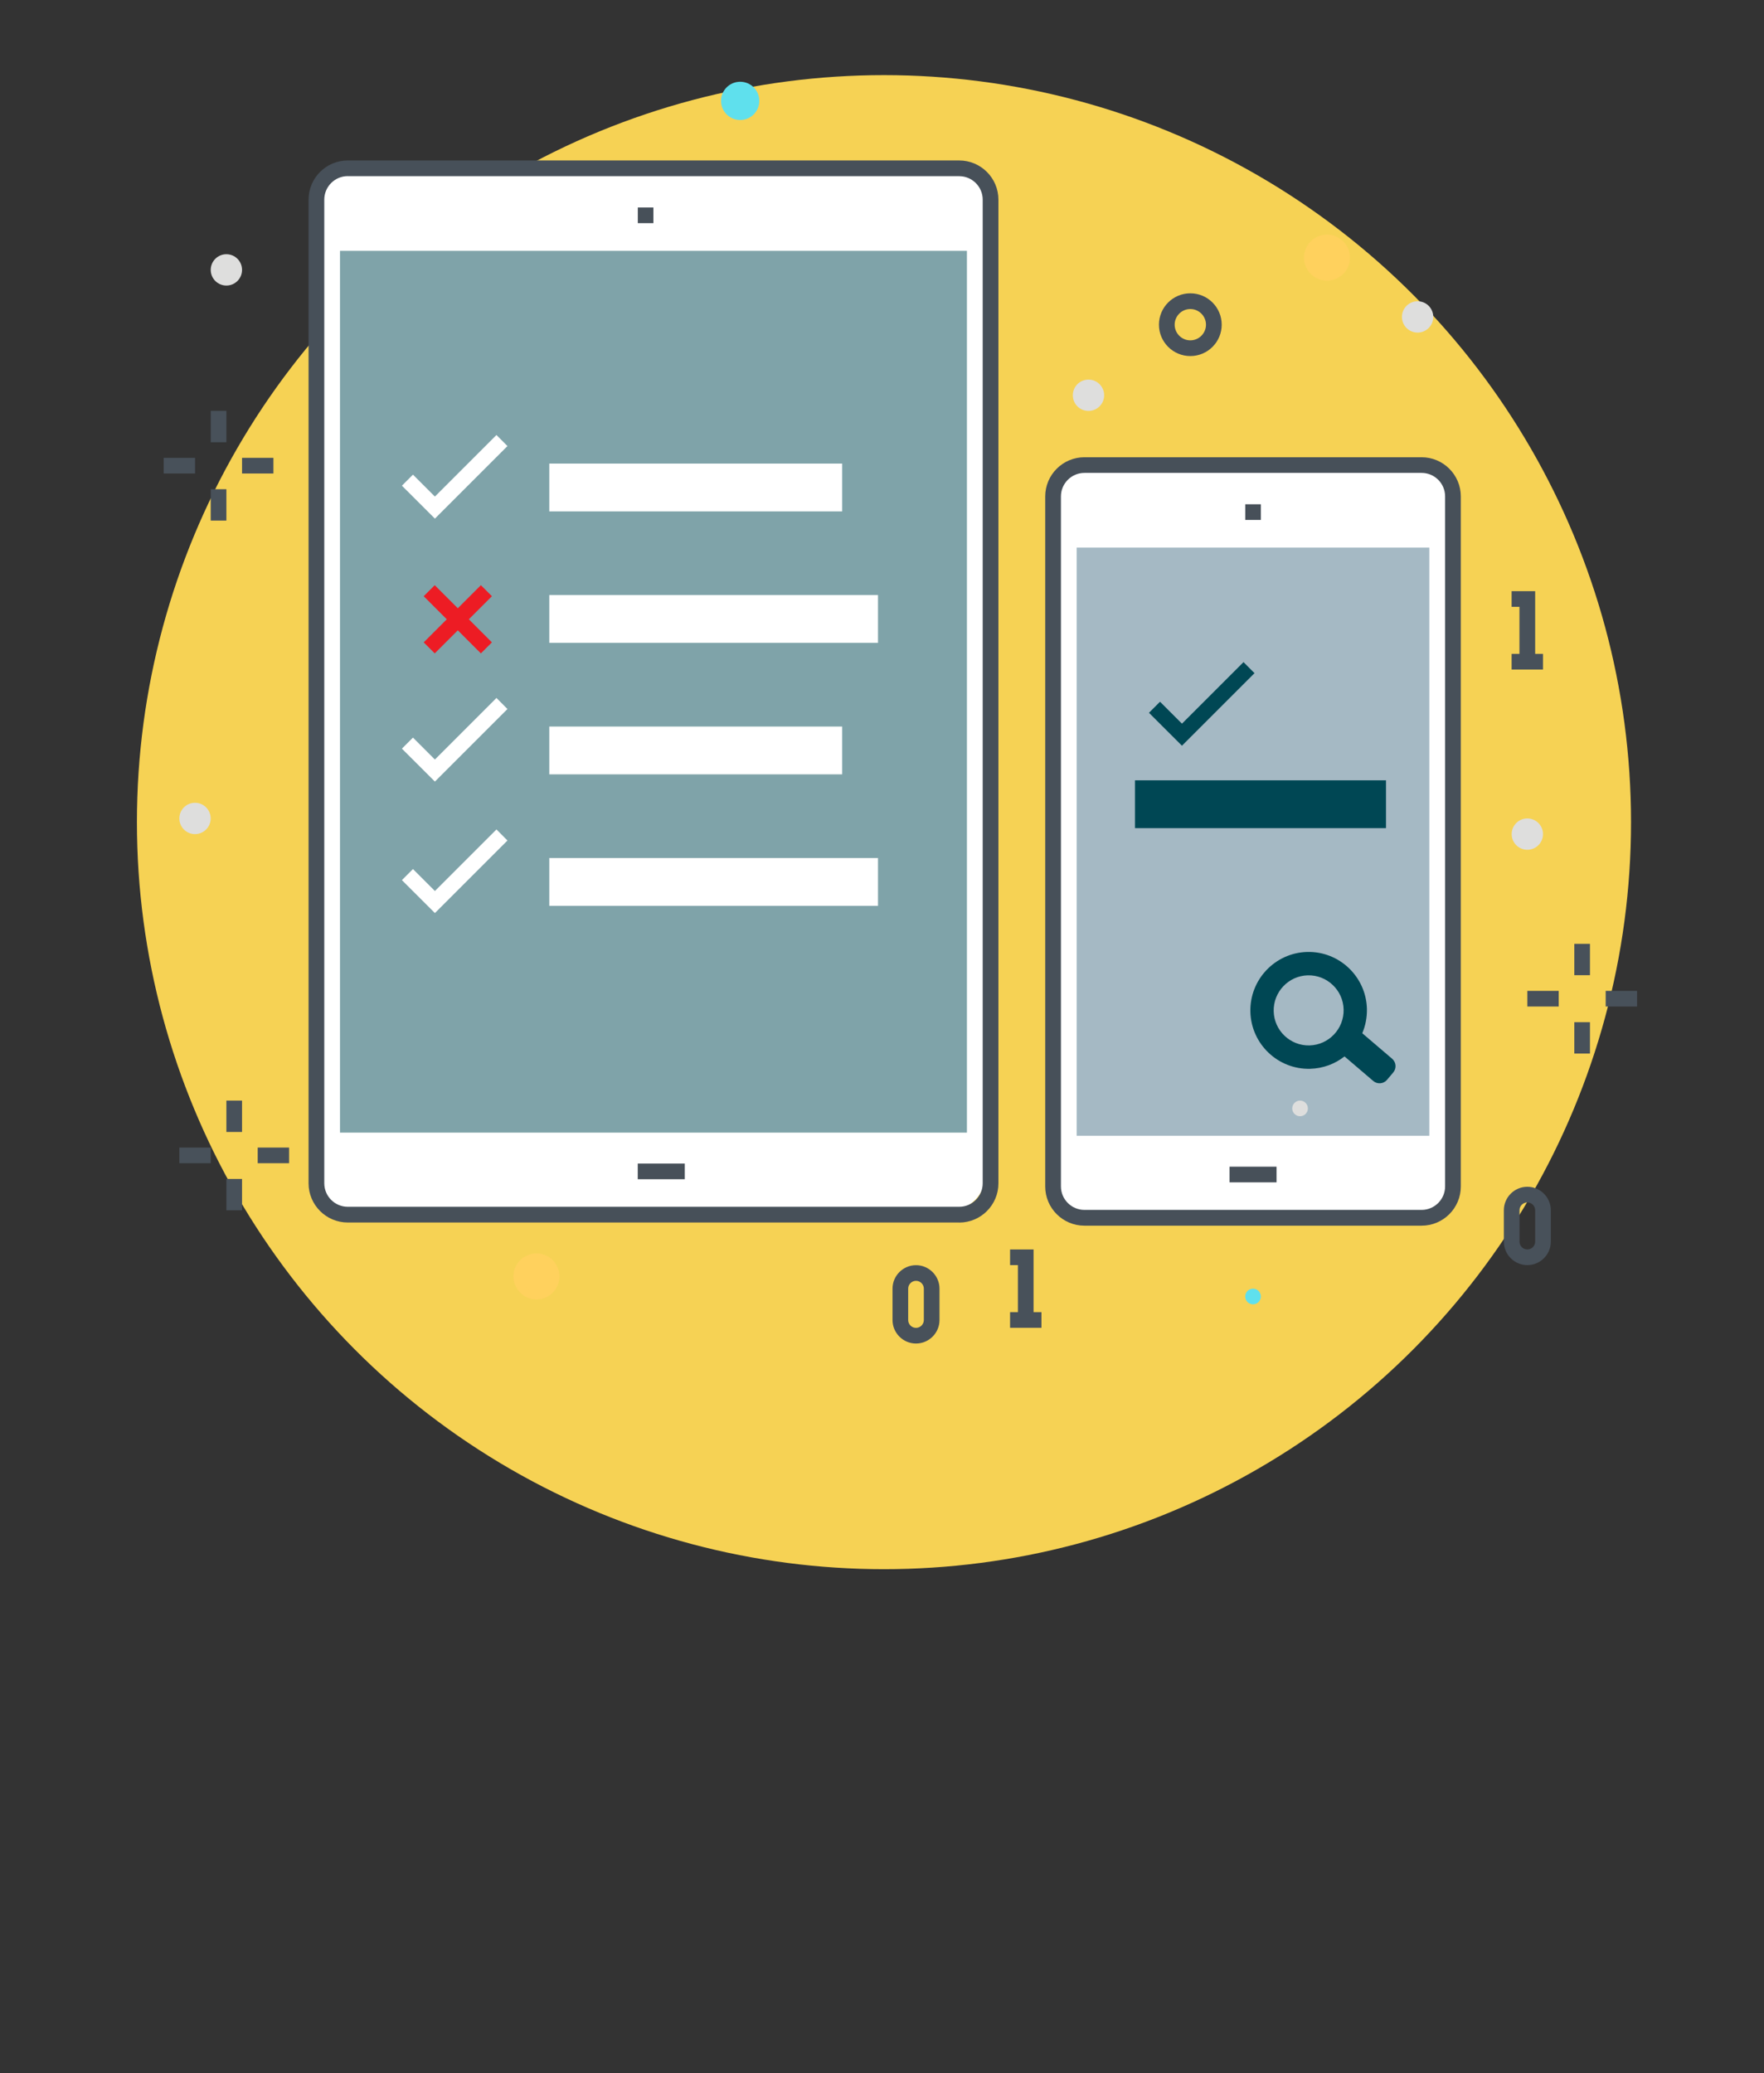
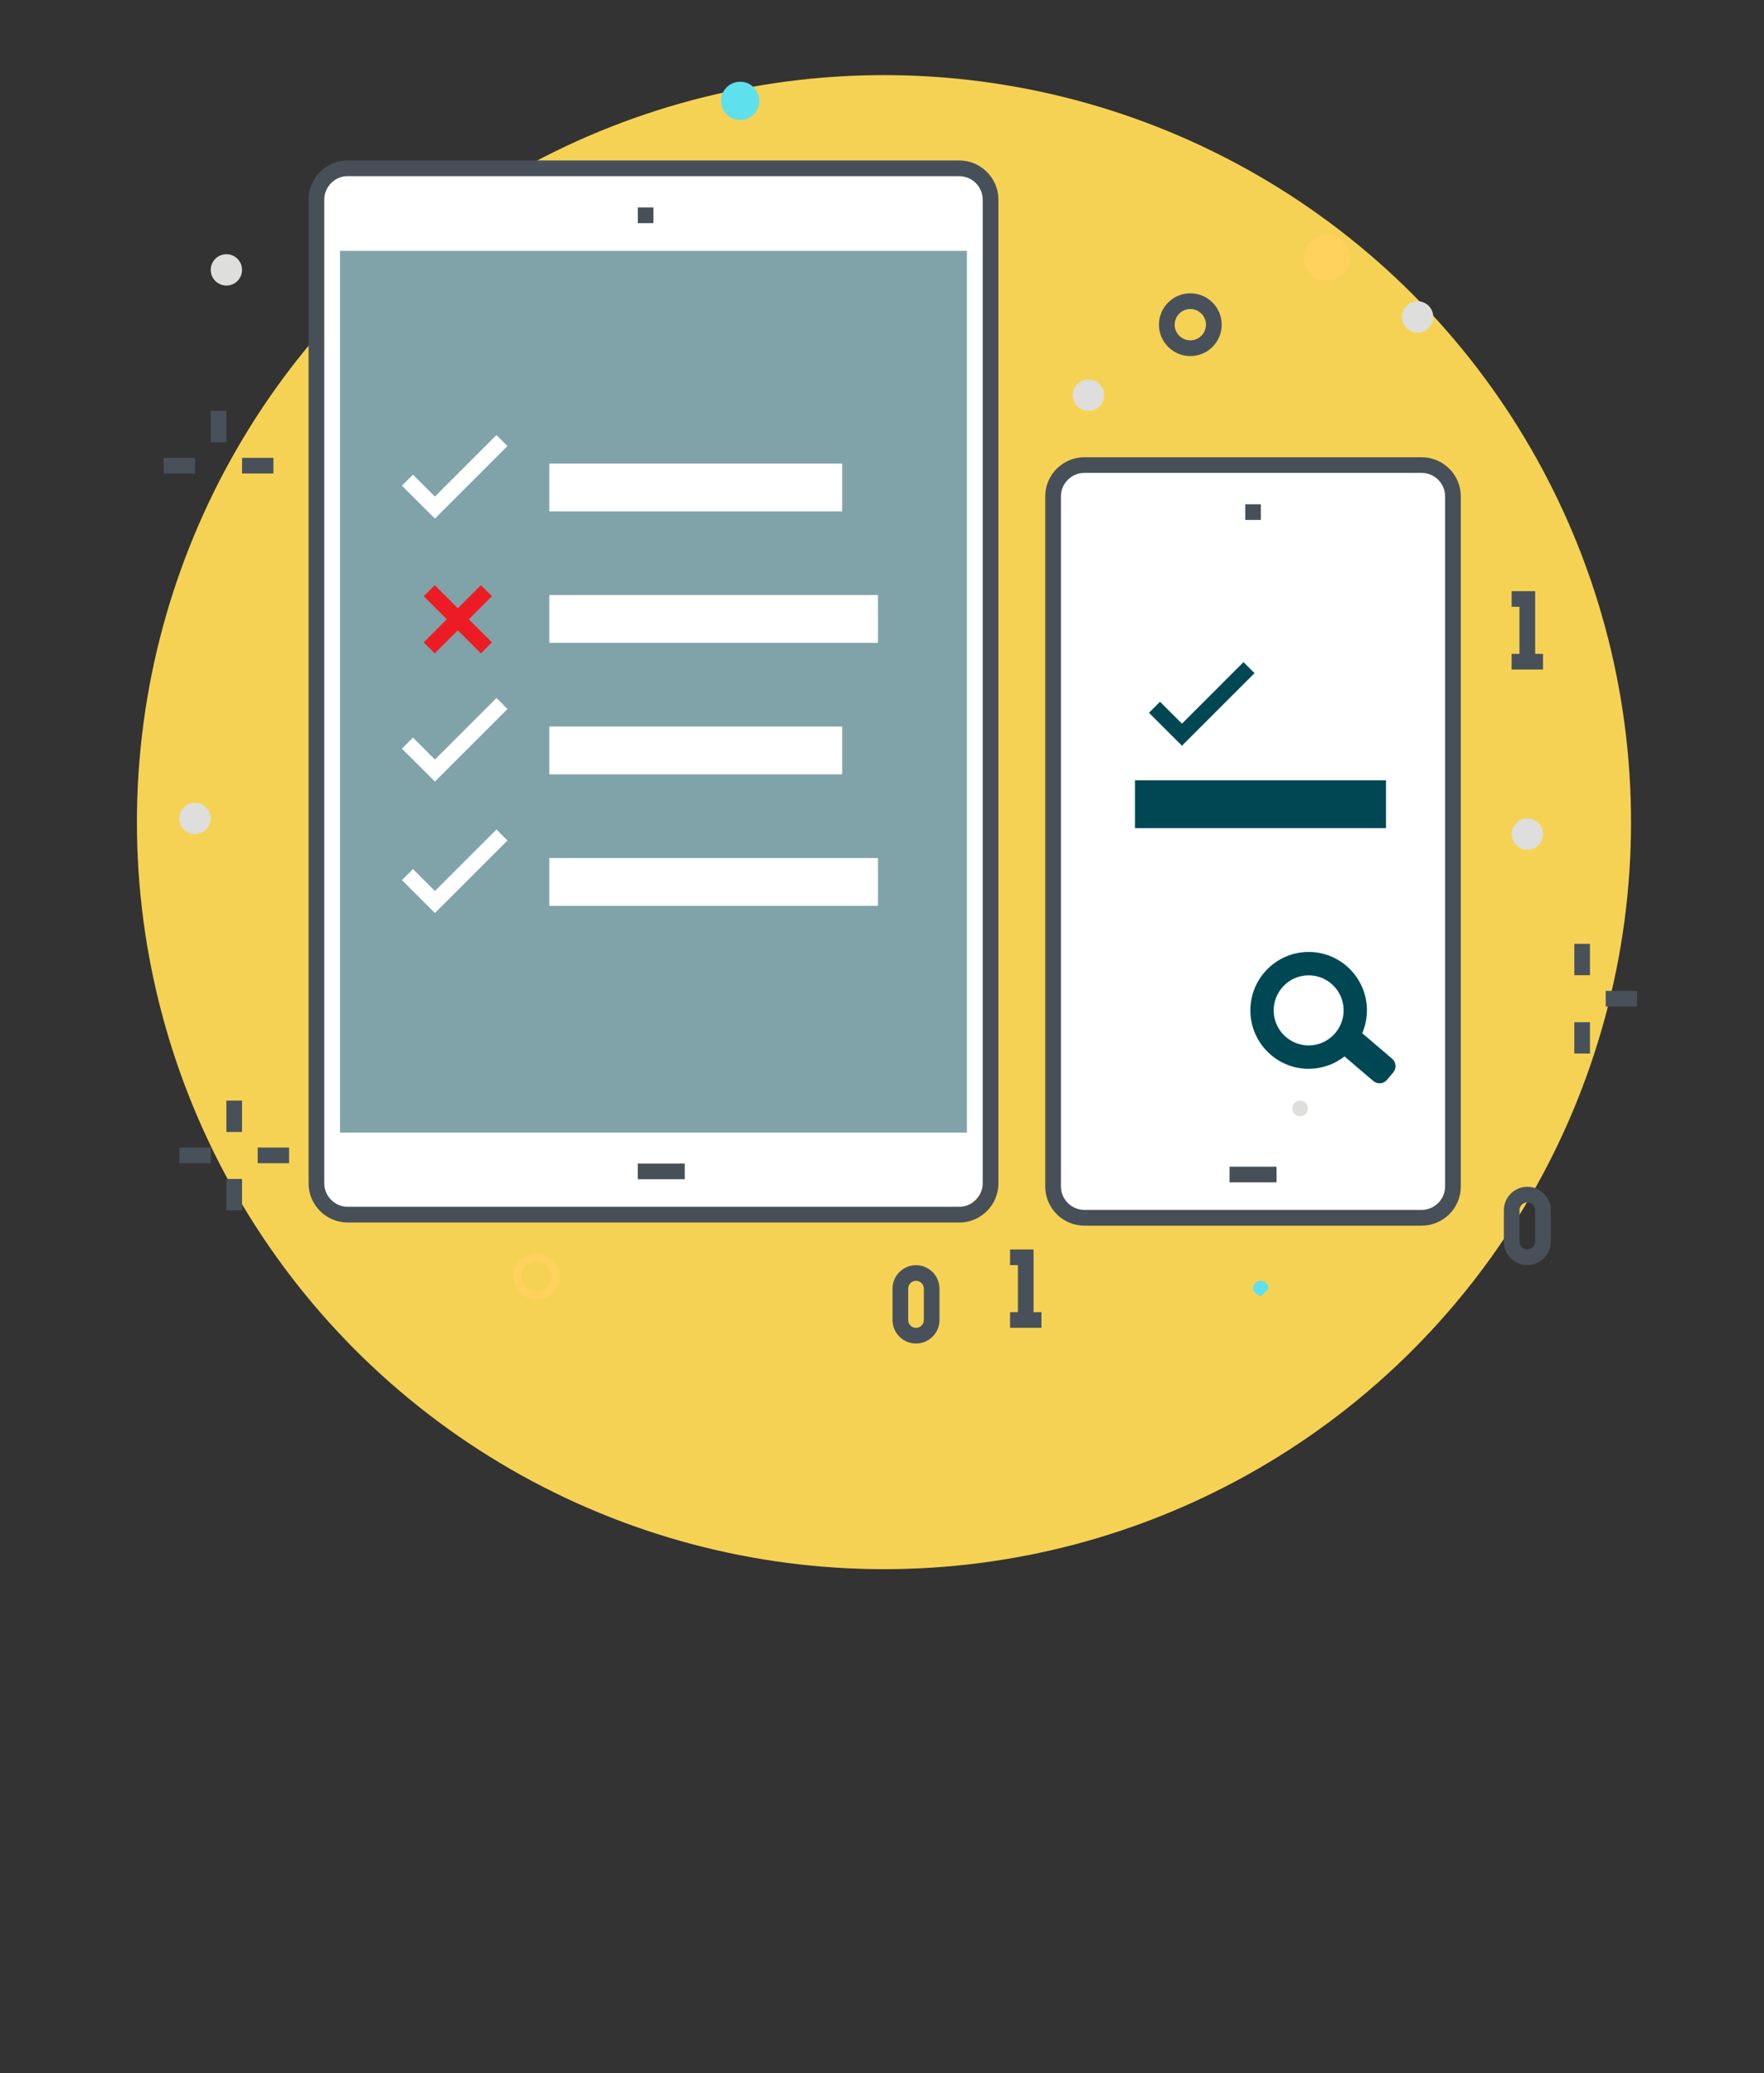
<svg xmlns="http://www.w3.org/2000/svg" width="295.16" height="346.87" viewBox="0 0 295.16 346.87">
  <rect x="0" y="0" width="295.16" height="346.87" fill="#333333" stroke="none" />
  <defs>
    <style>.c{fill:#f6d254;}.d{fill:#475059;}.e{fill:#ffd15d;}.f{fill:#7fa3a9;}.g{fill:#ed1c24;}.h{fill:#dededd;}.i{fill:#fff;}.j{fill:#48515a;}.k{fill:#004754;}.l{fill:#5fe0ed;}.m{fill:#a5b9c4;}</style>
  </defs>
  <g id="a">
    <circle class="c" cx="147.91" cy="137.57" r="125" />
  </g>
  <g id="b">
    <rect class="i" x="51.91" y="27.57" width="113" height="175" rx="6.03" ry="6.03" />
    <rect class="i" x="176.91" y="77.57" width="66" height="125" rx="3.89" ry="3.89" />
    <path class="d" d="M160.5,204.56H58.19c-3.62,0-6.56-2.94-6.56-6.56V33.41c0-3.62,2.94-6.56,6.56-6.56h102.31c3.62,0,6.56,2.94,6.56,6.56v164.6c0,3.62-2.94,6.56-6.56,6.56M58.19,29.47c-2.17,0-3.93,1.77-3.93,3.93v164.6c0,2.17,1.77,3.93,3.93,3.93h102.31c2.17,0,3.93-1.76,3.93-3.93V33.41c0-2.17-1.77-3.93-3.93-3.93H58.19Z" />
    <rect class="d" x="106.71" y="194.7" width="7.87" height="2.62" />
    <rect class="d" x="106.72" y="34.72" width="2.61" height="2.62" />
    <rect class="f" x="56.89" y="41.97" width="104.9" height="147.55" />
    <path class="d" d="M237.87,205.09h-56.42c-3.62,0-6.56-2.94-6.56-6.56v-115.46c0-3.62,2.94-6.56,6.56-6.56h56.42c3.62,0,6.56,2.94,6.56,6.56v115.46c0,3.62-2.94,6.56-6.56,6.56M181.45,79.13c-2.17,0-3.93,1.77-3.93,3.93v115.46c0,2.17,1.77,3.93,3.93,3.93h56.42c2.17,0,3.93-1.77,3.93-3.93v-115.46c0-2.17-1.76-3.93-3.93-3.93h-56.42Z" />
    <rect class="d" x="205.73" y="195.22" width="7.87" height="2.62" />
    <rect class="d" x="208.36" y="84.38" width="2.61" height="2.62" />
-     <rect class="m" x="180.15" y="91.63" width="59.01" height="98.42" />
    <rect class="j" x="263.42" y="157.93" width="2.62" height="5.25" />
    <rect class="j" x="263.42" y="171.04" width="2.62" height="5.25" />
    <rect class="j" x="268.67" y="165.8" width="5.25" height="2.62" />
-     <rect class="j" x="255.56" y="165.8" width="5.25" height="2.62" />
    <rect class="j" x="35.26" y="68.75" width="2.62" height="5.25" />
-     <rect class="j" x="35.26" y="81.86" width="2.62" height="5.25" />
    <rect class="j" x="40.5" y="76.61" width="5.25" height="2.62" />
    <rect class="j" x="27.39" y="76.61" width="5.25" height="2.62" />
    <rect class="j" x="37.88" y="184.16" width="2.62" height="5.25" />
    <rect class="j" x="37.88" y="197.27" width="2.62" height="5.25" />
    <rect class="j" x="43.12" y="192.02" width="5.25" height="2.62" />
    <rect class="j" x="30.01" y="192.02" width="5.25" height="2.62" />
-     <path class="e" d="M92.95,213.58c0,1.77-1.43,3.2-3.2,3.2s-3.2-1.43-3.2-3.2,1.43-3.2,3.2-3.2,3.2,1.43,3.2,3.2" />
    <path class="e" d="M89.76,217.43c-2.12,0-3.85-1.73-3.85-3.85s1.73-3.85,3.85-3.85,3.85,1.73,3.85,3.85-1.73,3.85-3.85,3.85M89.76,211.04c-1.4,0-2.54,1.14-2.54,2.54s1.14,2.54,2.54,2.54,2.54-1.14,2.54-2.54-1.14-2.54-2.54-2.54" />
    <path class="l" d="M127.05,16.88c0,1.77-1.43,3.2-3.2,3.2s-3.2-1.43-3.2-3.2,1.43-3.2,3.2-3.2,3.2,1.43,3.2,3.2" />
    <path class="e" d="M225.23,43.11c0,1.77-1.43,3.2-3.2,3.2s-3.2-1.43-3.2-3.2,1.43-3.2,3.2-3.2,3.2,1.43,3.2,3.2" />
    <path class="e" d="M222.04,46.96c-2.12,0-3.85-1.73-3.85-3.85s1.73-3.85,3.85-3.85,3.85,1.73,3.85,3.85-1.73,3.85-3.85,3.85M222.04,40.57c-1.4,0-2.54,1.14-2.54,2.54s1.14,2.54,2.54,2.54,2.54-1.14,2.54-2.54-1.14-2.54-2.54-2.54" />
-     <path class="l" d="M210.97,216.94c0,.72-.59,1.31-1.31,1.31s-1.31-.59-1.31-1.31.59-1.31,1.31-1.31,1.31.59,1.31,1.31" />
+     <path class="l" d="M210.97,216.94s-1.31-.59-1.31-1.31.59-1.31,1.31-1.31,1.31.59,1.31,1.31" />
    <path class="h" d="M40.5,45.16c0,1.45-1.17,2.62-2.62,2.62s-2.62-1.17-2.62-2.62,1.17-2.62,2.62-2.62,2.62,1.17,2.62,2.62" />
    <path class="h" d="M184.75,66.14c0,1.45-1.17,2.62-2.62,2.62s-2.62-1.17-2.62-2.62,1.17-2.62,2.62-2.62,2.62,1.17,2.62,2.62" />
    <path class="h" d="M239.82,53.03c0,1.45-1.17,2.62-2.62,2.62s-2.62-1.17-2.62-2.62,1.17-2.62,2.62-2.62,2.62,1.17,2.62,2.62" />
    <path class="h" d="M258.18,139.57c0,1.45-1.17,2.62-2.62,2.62s-2.62-1.17-2.62-2.62,1.17-2.62,2.62-2.62,2.62,1.17,2.62,2.62" />
    <path class="h" d="M218.84,185.47c0,.72-.59,1.31-1.31,1.31s-1.31-.59-1.31-1.31.59-1.31,1.31-1.31,1.31.59,1.31,1.31" />
    <path class="h" d="M35.25,136.95c0,1.45-1.17,2.62-2.62,2.62s-2.62-1.17-2.62-2.62,1.17-2.62,2.62-2.62,2.62,1.17,2.62,2.62" />
    <path class="j" d="M199.17,59.58c-2.89,0-5.25-2.35-5.25-5.25s2.35-5.25,5.25-5.25,5.25,2.35,5.25,5.25-2.35,5.25-5.25,5.25M199.17,51.71c-1.45,0-2.62,1.18-2.62,2.62s1.18,2.62,2.62,2.62,2.62-1.18,2.62-2.62-1.18-2.62-2.62-2.62" />
    <polygon class="j" points="256.87 110.72 254.24 110.72 254.24 101.54 252.93 101.54 252.93 98.92 256.87 98.92 256.87 110.72" />
    <rect class="j" x="252.93" y="109.41" width="5.25" height="2.62" />
    <polygon class="j" points="172.94 220.87 170.32 220.87 170.32 211.69 169.01 211.69 169.01 209.07 172.94 209.07 172.94 220.87" />
    <rect class="j" x="169.01" y="219.56" width="5.25" height="2.62" />
    <path class="j" d="M255.56,211.69c-2.17,0-3.93-1.77-3.93-3.93v-5.25c0-2.17,1.77-3.93,3.93-3.93s3.93,1.77,3.93,3.93v5.25c0,2.17-1.77,3.93-3.93,3.93M255.56,201.2c-.72,0-1.31.59-1.31,1.31v5.25c0,.72.59,1.31,1.31,1.31s1.31-.59,1.31-1.31v-5.25c0-.72-.59-1.31-1.31-1.31" />
    <path class="j" d="M153.27,224.81c-2.17,0-3.93-1.77-3.93-3.93v-5.25c0-2.17,1.77-3.93,3.93-3.93s3.93,1.77,3.93,3.93v5.25c0,2.17-1.77,3.93-3.93,3.93M153.27,214.32c-.72,0-1.31.59-1.31,1.31v5.25c0,.72.59,1.31,1.31,1.31s1.31-.59,1.31-1.31v-5.25c0-.72-.59-1.31-1.31-1.31" />
    <rect class="g" x="69.84" y="102.32" width="13.53" height="2.61" transform="translate(-50.84 84.52) rotate(-45)" />
    <rect class="g" x="75.3" y="96.86" width="2.61" height="13.53" transform="translate(-50.84 84.52) rotate(-45)" />
    <polygon class="i" points="72.77 86.78 67.25 81.27 69.1 79.42 72.77 83.09 83.07 72.79 84.91 74.64 72.77 86.78" />
    <rect class="i" x="91.91" y="77.57" width="49" height="8" />
    <rect class="i" x="91.91" y="99.57" width="55" height="8" />
    <polygon class="i" points="72.77 130.78 67.25 125.27 69.1 123.42 72.77 127.09 83.07 116.79 84.91 118.64 72.77 130.78" />
    <rect class="i" x="91.91" y="121.57" width="49" height="8" />
    <rect class="i" x="91.91" y="143.57" width="55" height="8" />
    <path class="k" d="M232.94,177.16l-5-4.27c.53-1.25.81-2.63.78-4.08-.14-5.39-4.63-9.66-10-9.52-5.38.14-9.64,4.64-9.5,10.03.14,5.39,4.63,9.66,10,9.52,2.17-.06,4.16-.82,5.75-2.07l4.81,4.11c.68.58,1.71.5,2.29-.18l1.05-1.24c.58-.69.5-1.71-.18-2.3ZM219.12,174.93c-3.23.08-5.92-2.48-6-5.71s2.47-5.93,5.7-6.02c3.23-.08,5.92,2.48,6,5.71.08,3.23-2.47,5.93-5.7,6.02Z" />
    <polygon class="i" points="72.77 152.78 67.25 147.27 69.1 145.42 72.77 149.09 83.07 138.79 84.91 140.64 72.77 152.78" />
    <rect class="k" x="189.91" y="130.57" width="42" height="8" />
    <polygon class="k" points="197.77 124.78 192.25 119.27 194.1 117.42 197.77 121.09 208.07 110.79 209.91 112.64 197.77 124.78" />
  </g>
</svg>